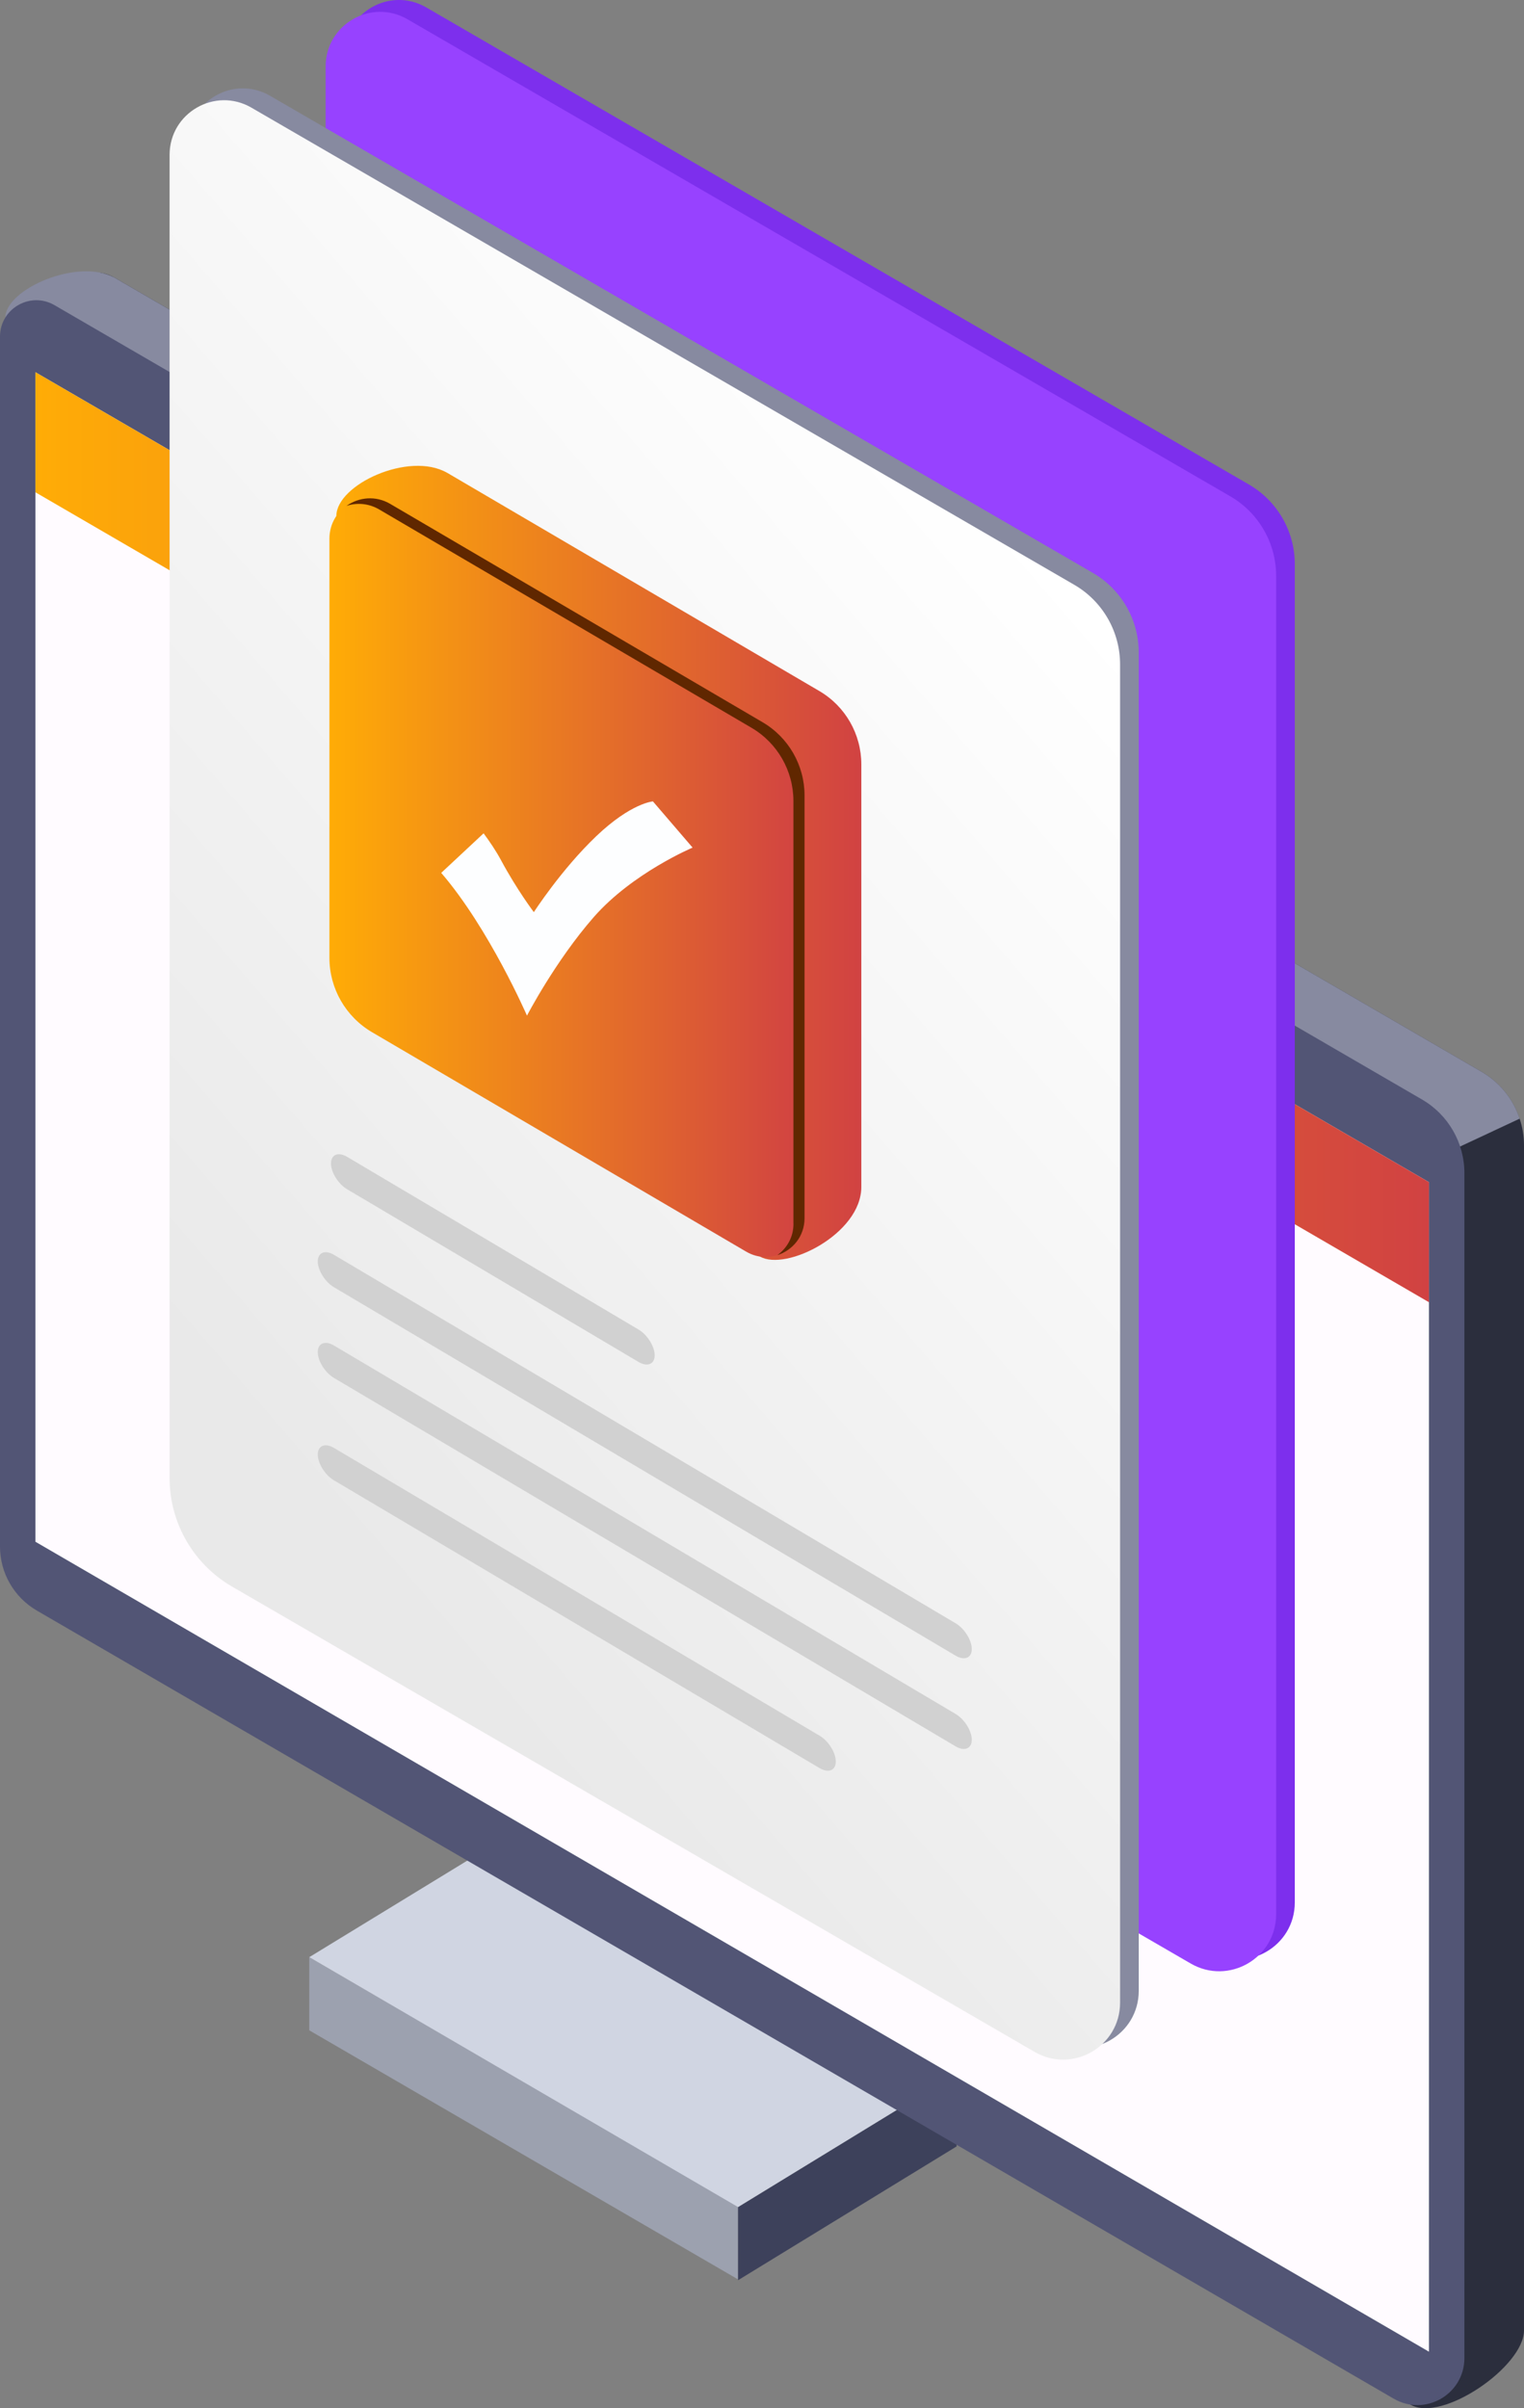
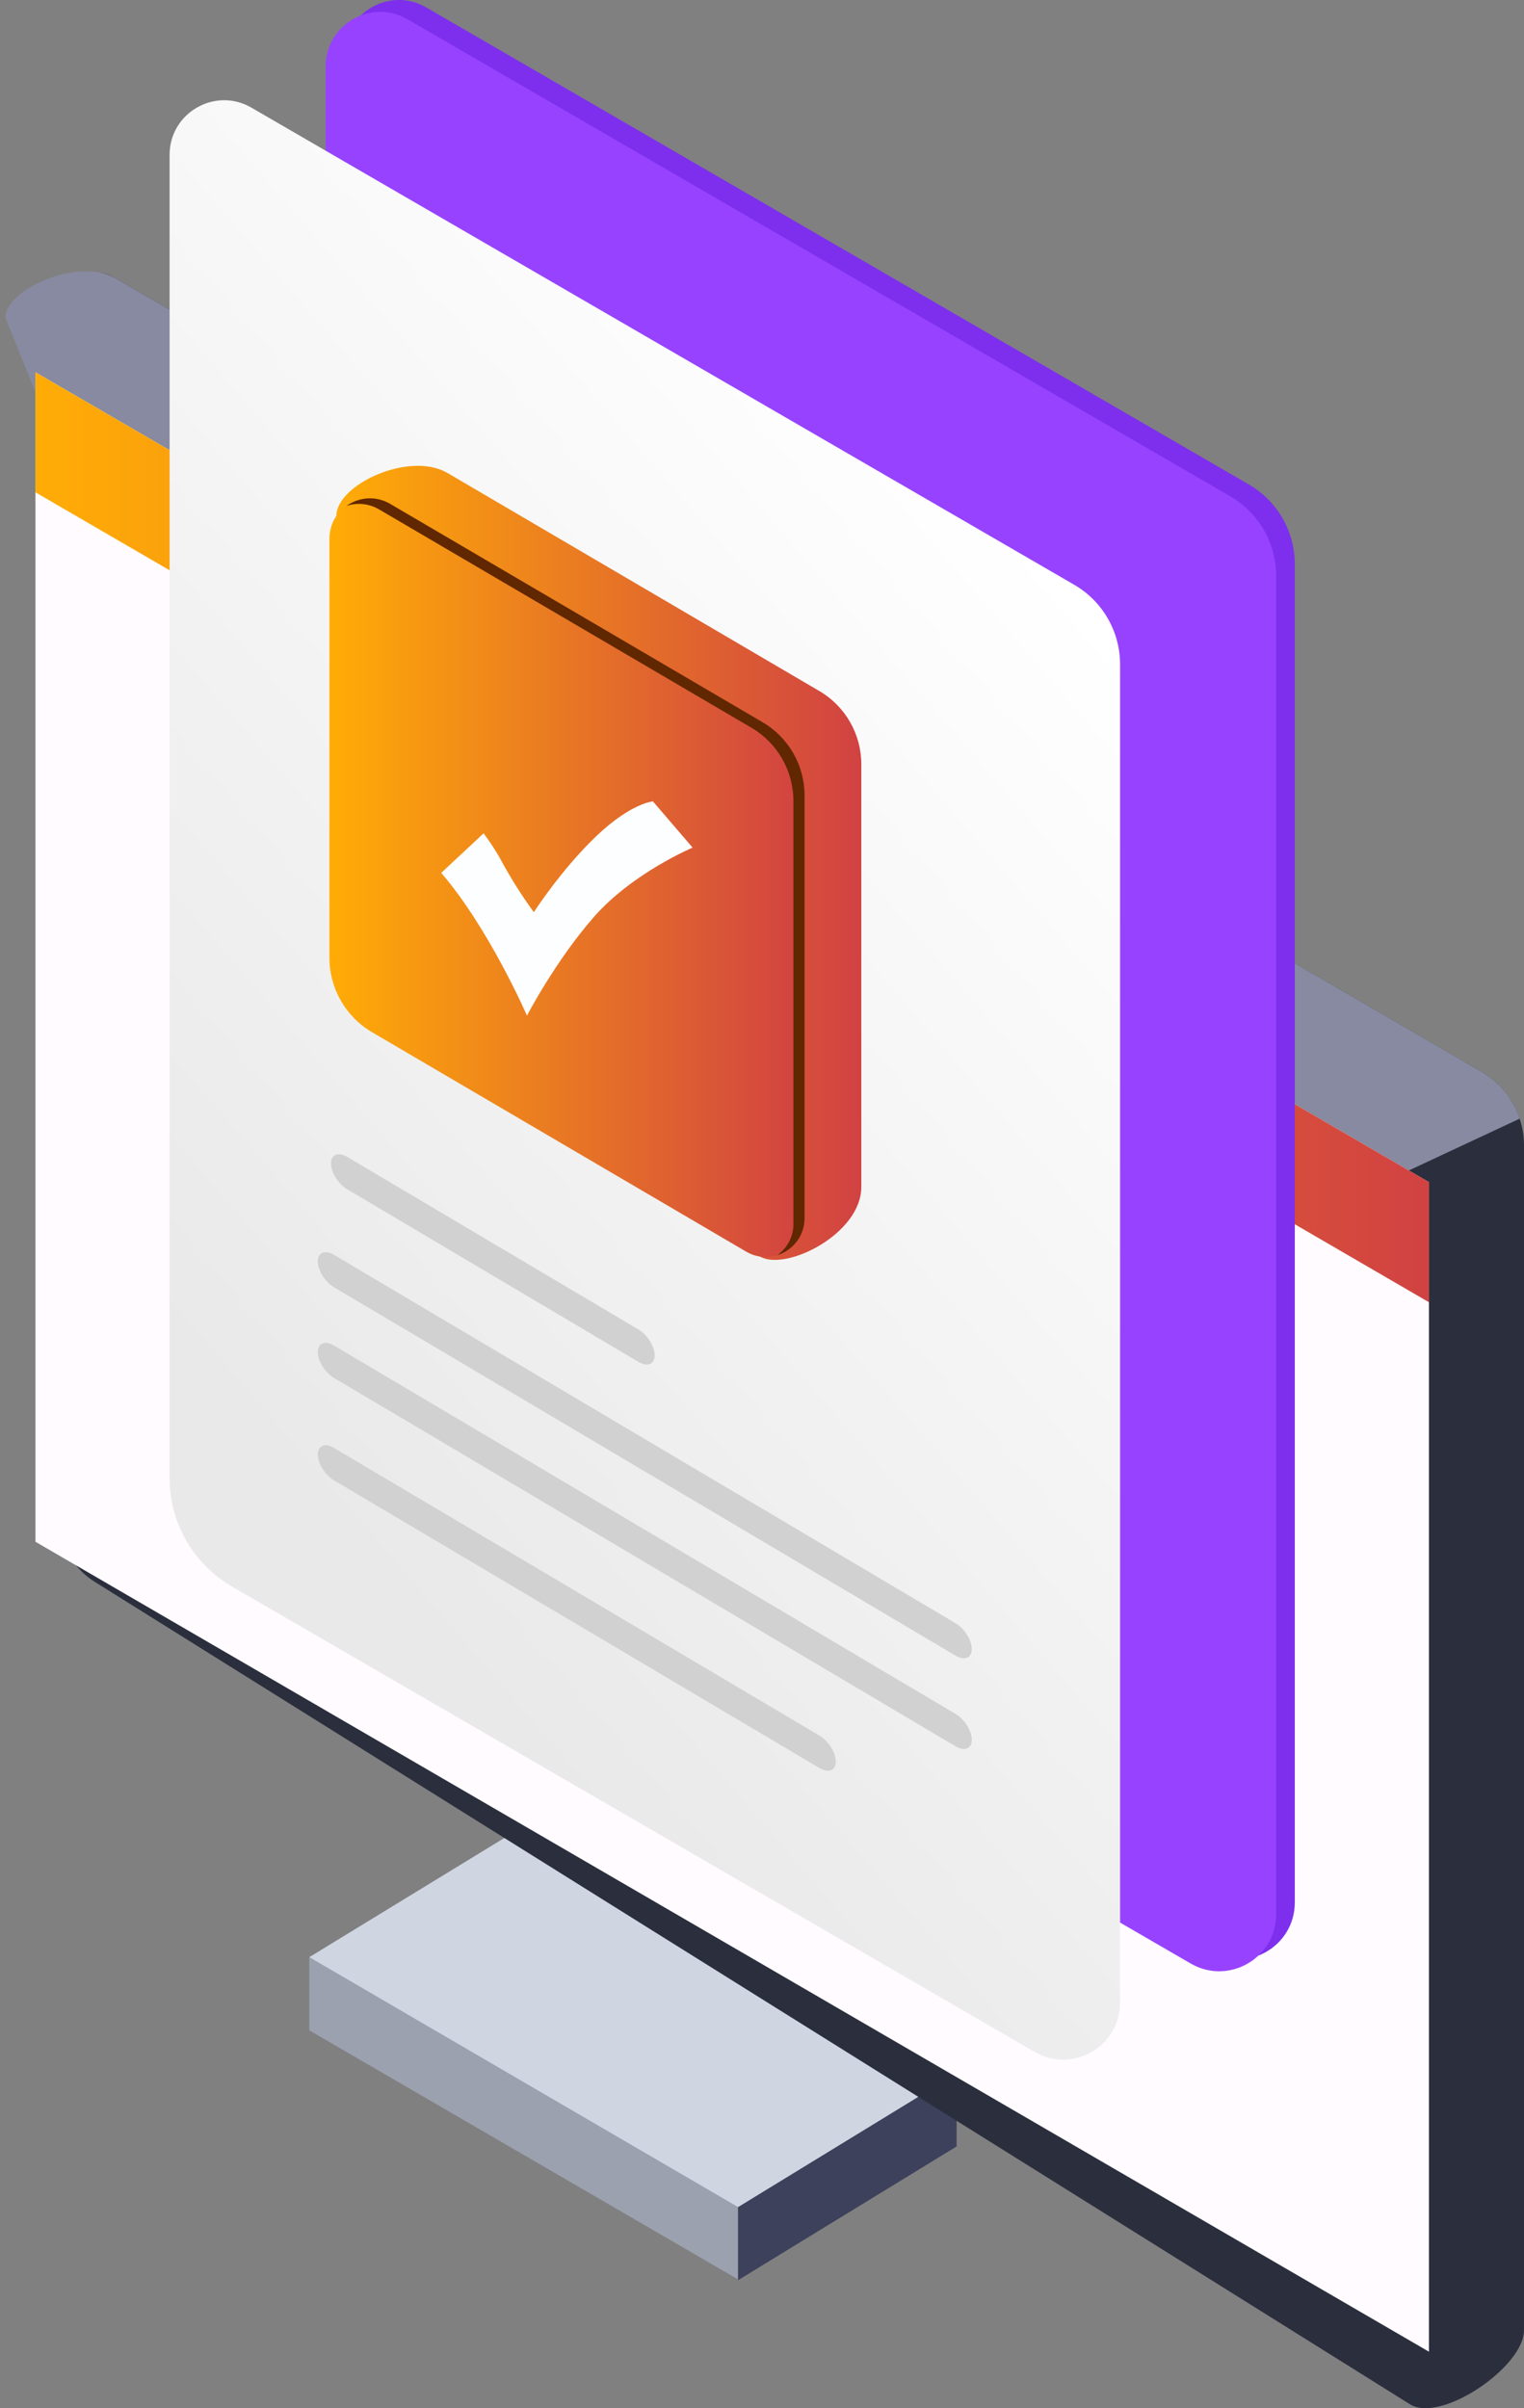
<svg xmlns="http://www.w3.org/2000/svg" xmlns:xlink="http://www.w3.org/1999/xlink" id="a" viewBox="0 0 226.27 357.44">
  <rect x="0" y="0" width="226.27" height="357.44" fill="#808080" stroke="none" />
  <defs>
    <style>.f{fill:#525575;}.g{fill:#d1d1d1;}.h{fill:url(#c);}.i{fill:#9ca1af;}.j{fill:#2b2e3d;}.k{fill:#878aa0;}.l{fill:#fdfeff;}.m{fill:url(#b);}.n{fill:#d0d5e2;}.o{fill:#3d415b;}.p{fill:url(#d);}.q{fill:url(#e);}.r{fill:#9742ff;}.s{fill:#7d2fed;}.t{fill:#fffbff;}.u{fill:#602700;}</style>
    <linearGradient id="b" x1="5.26" y1="124.27" x2="212.16" y2="124.27" gradientTransform="matrix(1, 0, 0, 1, 0, 0)" gradientUnits="userSpaceOnUse">
      <stop offset="0" stop-color="#ffac06" />
      <stop offset="1" stop-color="#d14242" />
    </linearGradient>
    <linearGradient id="c" x1="168.69" y1="97.34" x2="36.14" y2="211.56" gradientTransform="matrix(1, 0, 0, 1, 0, 0)" gradientUnits="userSpaceOnUse">
      <stop offset="0" stop-color="#fff" />
      <stop offset="1" stop-color="#e9e9e9" />
    </linearGradient>
    <linearGradient id="d" x1="49.95" y1="128.08" x2="127.88" y2="128.08" xlink:href="#b" />
    <linearGradient id="e" x1="48.91" y1="130.27" x2="119.44" y2="130.27" xlink:href="#b" />
  </defs>
  <g>
    <g>
      <g>
        <polygon class="i" points="109.58 327.47 45.92 290.5 45.92 301.36 109.58 338.33 109.58 327.47" />
        <polygon class="o" points="109.58 327.59 142.03 307.73 142.03 318.59 109.58 338.45 109.58 327.59" />
      </g>
      <polygon class="n" points="109.58 327.59 45.92 290.5 78.38 270.67 142.03 307.75 109.58 327.59" />
    </g>
    <g>
      <path class="j" d="M8.85,45.84V225.43c0,3.91,2.08,7.53,5.46,9.51l195.12,121.98c4.66,2.71,16.84-5.65,16.84-11.03V170c0-1.37-.22-2.7-.65-3.96-.95-2.88-2.92-5.36-5.62-6.94L16.95,41.18c-3.59-2.08-8.1,.5-8.1,4.66Z" />
      <path class="k" d="M.79,47.13l19.74,48.97,107.16,115.72,97.94-45.78c-.95-2.88-2.92-5.36-5.62-6.94L16.95,41.18c-5.52-2.93-16.15,1.79-16.15,5.95Z" />
-       <path class="f" d="M8.1,45.3l203.05,117.91c3.88,2.26,6.27,6.42,6.27,10.91v175.88c0,5.39-5.84,8.74-10.5,6.03L5.46,239.05c-3.38-1.97-5.46-5.58-5.46-9.49V49.96c0-4.16,4.51-6.75,8.1-4.66Z" />
      <polygon class="t" points="5.26 228.84 212.16 349.06 212.16 175.47 5.26 55.25 5.26 228.84" />
      <polygon class="m" points="212.16 175.47 5.26 55.25 5.26 73.07 212.16 193.29 212.16 175.47" />
    </g>
  </g>
  <g>
    <g>
      <path class="s" d="M60.4,220.63l119.15,69.06c5.64,3.27,12.69-.8,12.69-7.31V83.74c0-4.88-2.6-9.39-6.82-11.83L63.28,1.1c-5.39-3.13-12.15,.77-12.15,7V204.52c0,6.64,3.54,12.77,9.28,16.1Z" />
      <path class="r" d="M57.63,222.38l119.15,69.06c5.64,3.27,12.69-.8,12.69-7.31V85.49c0-4.88-2.6-9.39-6.82-11.83L60.5,2.86c-5.39-3.13-12.15,.77-12.15,7V206.28c0,6.64,3.54,12.77,9.28,16.1Z" />
    </g>
    <g>
-       <path class="k" d="M37.23,233.75l119.15,69.06c5.64,3.27,12.69-.8,12.69-7.31V96.86c0-4.88-2.6-9.39-6.82-11.83L40.1,14.22c-5.39-3.13-12.15,.77-12.15,7V217.64c0,6.64,3.54,12.77,9.28,16.1Z" />
      <path class="h" d="M34.46,235.5l119.15,69.06c5.64,3.27,12.69-.8,12.69-7.31V98.62c0-4.88-2.6-9.39-6.82-11.83L37.33,15.98c-5.39-3.13-12.15,.77-12.15,7V219.4c0,6.64,3.54,12.77,9.28,16.1Z" />
      <g>
        <path class="p" d="M66.38,70.17l55.27,32.4c3.86,2.26,6.23,6.4,6.23,10.87v62.74c0,6.97-11.21,12.57-15.06,10.32l-49.15-37.91c-3.92-2.3-6.33-6.5-6.33-11.04l-7.4-60.97c0-4.64,10.78-9.64,16.43-6.41Z" />
        <path class="q" d="M57.95,74.79l55.27,32.4c3.86,2.26,6.23,6.4,6.23,10.87v62.74c0,4.45-4.84,7.23-8.68,4.97l-55.53-32.56c-3.92-2.3-6.33-6.5-6.33-11.04v-62.21c0-4.64,5.04-7.52,9.04-5.18Z" />
        <path class="u" d="M117.8,181.63v-62.74c0-4.47-2.37-8.61-6.23-10.87l-55.27-32.4c-1.59-.93-3.33-1.03-4.86-.53,1.82-1.29,4.32-1.58,6.51-.29l55.27,32.4c3.86,2.26,6.23,6.4,6.23,10.87v62.74c0,2.7-1.78,4.78-4.04,5.49,1.42-1.02,2.4-2.67,2.4-4.67Z" />
        <path class="l" d="M96.95,118.95s-3.23,.21-8.43,5.17c-5.2,4.96-9.26,11.27-9.26,11.27,0,0-2.51-3.32-4.84-7.65-.76-1.42-1.7-2.81-2.62-4.05l-6.29,5.87c7.12,8.27,12.73,21.19,12.73,21.19,0,0,4.19-8.08,9.92-14.63,5.74-6.55,14.67-10.31,14.67-10.31l-5.89-6.86Z" />
      </g>
      <g>
        <path class="g" d="M94.8,202.15l-43.26-25.63c-1.32-.78-2.4-2.51-2.4-3.83h0c0-1.32,1.08-1.76,2.4-.98l43.26,25.63c1.32,.78,2.4,2.51,2.4,3.83h0c0,1.32-1.08,1.76-2.4,.98Z" />
        <path class="g" d="M141.88,245.75l-92.3-54.69c-1.32-.78-2.4-2.51-2.4-3.83h0c0-1.32,1.08-1.76,2.4-.98l92.3,54.69c1.32,.78,2.4,2.51,2.4,3.83h0c0,1.32-1.08,1.76-2.4,.98Z" />
        <path class="g" d="M141.88,259.21l-92.3-54.69c-1.32-.78-2.4-2.51-2.4-3.83h0c0-1.32,1.08-1.76,2.4-.98l92.3,54.69c1.32,.78,2.4,2.51,2.4,3.83h0c0,1.32-1.08,1.76-2.4,.98Z" />
        <path class="g" d="M121.69,262.44l-72.11-42.72c-1.32-.78-2.4-2.51-2.4-3.83h0c0-1.32,1.08-1.76,2.4-.98l72.11,42.72c1.32,.78,2.4,2.51,2.4,3.83h0c0,1.32-1.08,1.76-2.4,.98Z" />
      </g>
    </g>
  </g>
</svg>